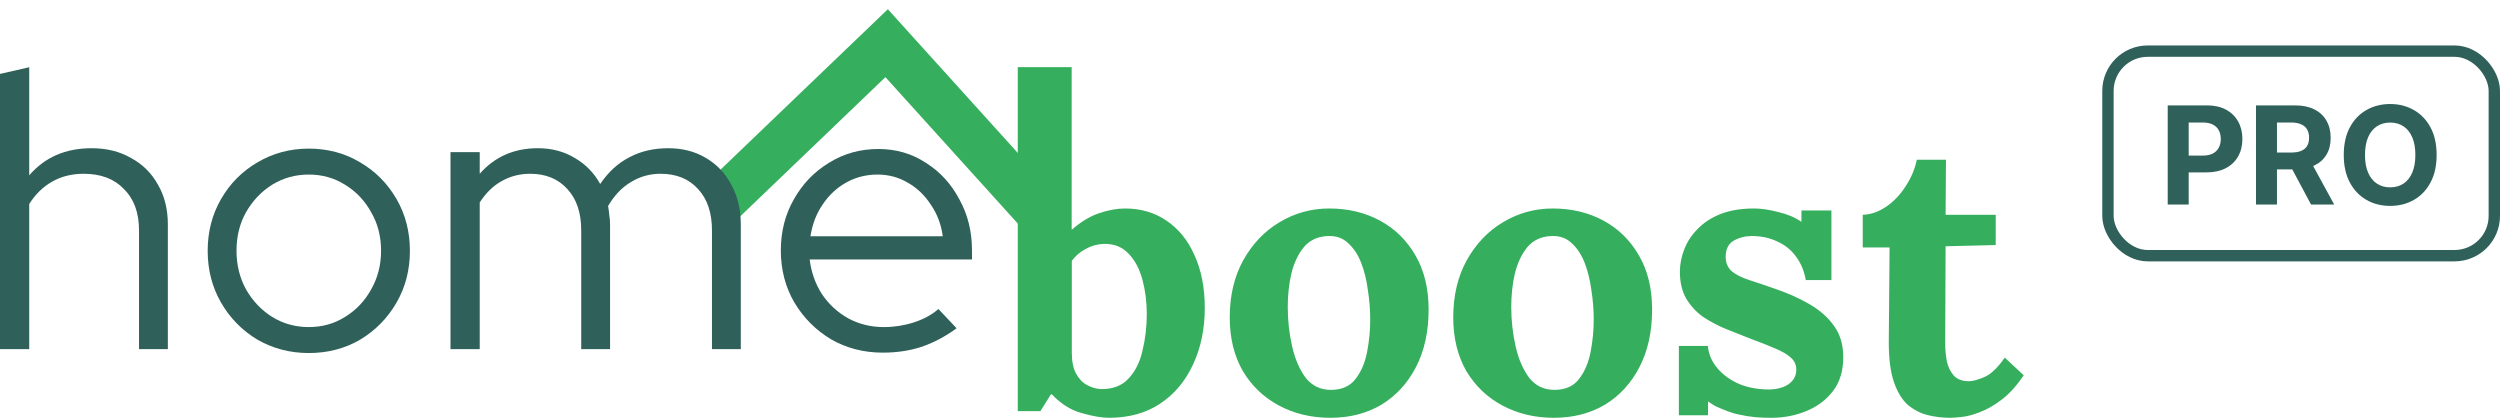
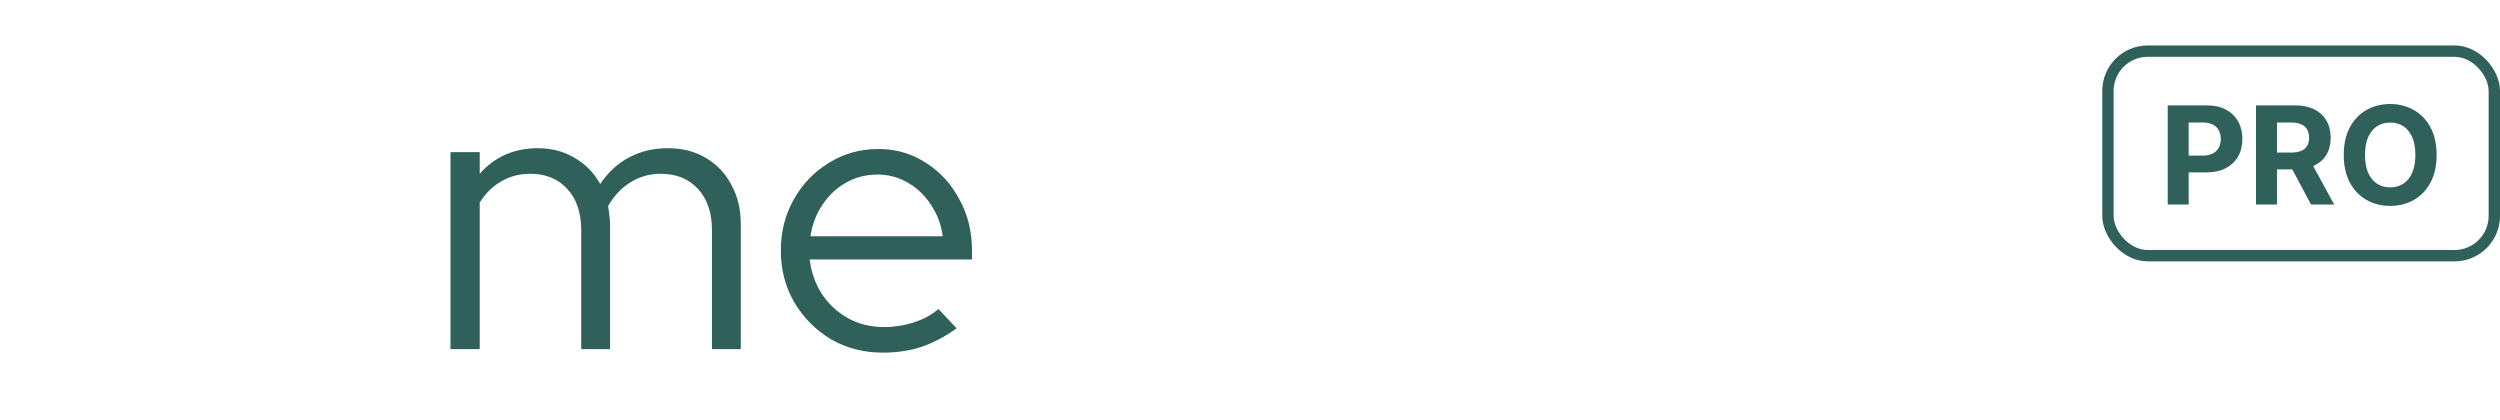
<svg xmlns="http://www.w3.org/2000/svg" width="220" height="37" viewBox="0 0 220 37" fill="none">
-   <path fill-rule="evenodd" clip-rule="evenodd" d="M78.13 0.811L94.07 18.44L90.976 21.233L77.916 6.79L64.526 19.627L61.639 16.62L78.13 0.811Z" fill="#35AF5E" />
-   <path d="M0 30.721V6.505L2.572 5.917V15.43C3.939 13.839 5.77 13.043 8.063 13.043C9.384 13.043 10.543 13.331 11.539 13.908C12.559 14.461 13.347 15.245 13.903 16.26C14.482 17.252 14.771 18.417 14.771 19.754V30.721H12.234V20.273C12.234 18.728 11.794 17.517 10.914 16.641C10.056 15.741 8.874 15.292 7.368 15.292C6.326 15.292 5.399 15.522 4.588 15.983C3.777 16.445 3.105 17.102 2.572 17.955V30.721H0Z" fill="#2F605A" />
-   <path d="M27.174 31.067C25.528 31.067 24.022 30.675 22.655 29.89C21.311 29.083 20.245 27.999 19.458 26.639C18.67 25.278 18.276 23.756 18.276 22.072C18.276 20.389 18.67 18.866 19.458 17.506C20.245 16.145 21.311 15.072 22.655 14.288C24.022 13.481 25.528 13.078 27.174 13.078C28.842 13.078 30.348 13.481 31.692 14.288C33.036 15.072 34.102 16.145 34.889 17.506C35.677 18.866 36.071 20.389 36.071 22.072C36.071 23.756 35.677 25.278 34.889 26.639C34.102 27.999 33.036 29.083 31.692 29.89C30.348 30.675 28.842 31.067 27.174 31.067ZM27.174 28.783C28.355 28.783 29.421 28.484 30.371 27.884C31.344 27.284 32.109 26.477 32.665 25.462C33.244 24.448 33.534 23.317 33.534 22.072C33.534 20.804 33.244 19.674 32.665 18.682C32.109 17.667 31.344 16.86 30.371 16.26C29.421 15.661 28.355 15.361 27.174 15.361C25.992 15.361 24.914 15.661 23.941 16.26C22.991 16.86 22.227 17.667 21.647 18.682C21.091 19.674 20.813 20.804 20.813 22.072C20.813 23.317 21.091 24.448 21.647 25.462C22.227 26.477 22.991 27.284 23.941 27.884C24.914 28.484 25.992 28.783 27.174 28.783Z" fill="#2F605A" />
  <path d="M39.644 30.721V13.389H42.216V15.292C43.537 13.793 45.24 13.043 47.325 13.043C48.553 13.043 49.642 13.331 50.592 13.908C51.542 14.461 52.284 15.222 52.817 16.191C53.535 15.13 54.392 14.346 55.389 13.839C56.385 13.308 57.52 13.043 58.795 13.043C60.069 13.043 61.181 13.331 62.131 13.908C63.081 14.461 63.823 15.245 64.356 16.26C64.912 17.252 65.19 18.417 65.19 19.754V30.721H62.653V20.273C62.653 18.728 62.247 17.517 61.436 16.641C60.625 15.741 59.525 15.292 58.134 15.292C57.184 15.292 56.316 15.534 55.528 16.018C54.74 16.479 54.068 17.183 53.512 18.128C53.558 18.382 53.593 18.647 53.616 18.924C53.662 19.178 53.686 19.454 53.686 19.754V30.721H51.148V20.273C51.148 18.728 50.743 17.517 49.932 16.641C49.121 15.741 48.032 15.292 46.665 15.292C45.738 15.292 44.892 15.511 44.128 15.949C43.386 16.364 42.749 16.987 42.216 17.817V30.721H39.644Z" fill="#2F605A" />
  <path d="M77.68 31.032C76.012 31.032 74.495 30.64 73.127 29.856C71.784 29.049 70.706 27.965 69.895 26.604C69.107 25.243 68.713 23.721 68.713 22.038C68.713 20.377 69.096 18.878 69.86 17.54C70.625 16.18 71.656 15.107 72.954 14.323C74.251 13.516 75.699 13.112 77.298 13.112C78.851 13.112 80.241 13.516 81.469 14.323C82.72 15.107 83.705 16.18 84.423 17.54C85.165 18.878 85.535 20.377 85.535 22.038V22.833H71.251C71.39 23.963 71.749 24.978 72.328 25.878C72.93 26.777 73.707 27.492 74.657 28.022C75.607 28.53 76.649 28.783 77.785 28.783C78.689 28.783 79.569 28.645 80.426 28.368C81.284 28.091 82.002 27.7 82.581 27.192L84.18 28.887C83.207 29.602 82.187 30.144 81.121 30.513C80.079 30.859 78.932 31.032 77.68 31.032ZM71.32 20.792H82.963C82.825 19.754 82.477 18.832 81.921 18.025C81.388 17.194 80.716 16.549 79.905 16.087C79.094 15.603 78.202 15.361 77.229 15.361C76.232 15.361 75.317 15.591 74.483 16.053C73.649 16.514 72.954 17.16 72.398 17.99C71.841 18.797 71.482 19.731 71.32 20.792Z" fill="#2F605A" />
-   <path d="M94.307 20.12L94.319 20.217C95.106 19.524 95.905 19.04 96.715 18.763C97.525 18.486 98.29 18.347 99.007 18.347C100.396 18.347 101.611 18.705 102.653 19.42C103.717 20.135 104.54 21.151 105.118 22.467C105.72 23.782 106.021 25.329 106.021 27.106C106.021 28.953 105.674 30.615 104.98 32.092C104.308 33.546 103.347 34.689 102.097 35.52C100.847 36.35 99.342 36.766 97.583 36.766C96.958 36.766 96.159 36.628 95.187 36.351C94.238 36.097 93.358 35.542 92.548 34.688L92.464 34.73L91.555 36.181H89.563V5.91H94.307V20.12ZM116.968 18.347C118.635 18.347 120.128 18.704 121.448 19.42C122.767 20.135 123.809 21.163 124.573 22.502C125.336 23.817 125.718 25.399 125.718 27.245C125.718 29.184 125.347 30.869 124.607 32.3C123.866 33.731 122.847 34.838 121.551 35.623C120.255 36.385 118.761 36.766 117.072 36.766C115.405 36.766 113.9 36.408 112.558 35.692C111.215 34.977 110.15 33.961 109.363 32.645C108.599 31.307 108.217 29.738 108.217 27.938C108.217 26.022 108.611 24.348 109.398 22.917C110.208 21.463 111.273 20.343 112.592 19.559C113.935 18.751 115.394 18.347 116.968 18.347ZM136.636 18.347C138.303 18.347 139.796 18.704 141.115 19.42C142.435 20.135 143.477 21.163 144.24 22.502C145.004 23.817 145.386 25.399 145.386 27.245C145.386 29.184 145.015 30.869 144.275 32.3C143.534 33.731 142.515 34.838 141.219 35.623C139.923 36.385 138.429 36.766 136.74 36.766C135.073 36.766 133.568 36.408 132.226 35.692C130.883 34.977 129.819 33.961 129.031 32.645C128.268 31.307 127.885 29.738 127.885 27.938C127.885 26.022 128.279 24.348 129.066 22.917C129.876 21.463 130.941 20.343 132.26 19.559C133.603 18.751 135.062 18.347 136.636 18.347ZM154.36 18.347C154.985 18.347 155.691 18.451 156.478 18.658C157.288 18.843 157.971 19.132 158.527 19.524V18.52H161.165V24.648H158.908C158.77 23.841 158.48 23.148 158.04 22.571C157.624 21.994 157.08 21.555 156.408 21.255C155.737 20.932 154.984 20.77 154.151 20.77C153.572 20.771 153.04 20.909 152.554 21.186C152.091 21.462 151.86 21.936 151.86 22.605C151.86 23.136 152.044 23.564 152.414 23.887C152.785 24.187 153.294 24.441 153.943 24.648C154.591 24.856 155.309 25.098 156.096 25.375C157.276 25.767 158.318 26.229 159.221 26.76C160.147 27.291 160.876 27.938 161.408 28.699C161.941 29.438 162.207 30.35 162.207 31.435C162.207 32.635 161.906 33.627 161.304 34.412C160.702 35.197 159.915 35.785 158.943 36.178C157.994 36.57 156.975 36.766 155.887 36.766C154.892 36.766 154.173 36.733 152.94 36.465C152.435 36.355 151.706 36.086 150.955 35.739C150.95 35.736 150.676 35.587 150.305 35.325V36.542H147.74V30.445H150.305V30.561C150.384 31.229 150.658 31.843 151.13 32.403C151.616 32.98 152.252 33.442 153.039 33.788C153.826 34.111 154.707 34.273 155.679 34.273C156.072 34.273 156.443 34.215 156.79 34.1C157.161 33.984 157.461 33.8 157.693 33.546C157.947 33.269 158.074 32.934 158.074 32.542C158.074 32.104 157.913 31.746 157.589 31.469C157.288 31.192 156.836 30.927 156.235 30.673C155.656 30.419 154.927 30.13 154.047 29.807C153.33 29.53 152.6 29.241 151.86 28.941C151.142 28.641 150.47 28.284 149.845 27.868C149.243 27.43 148.757 26.898 148.387 26.275C148.017 25.629 147.831 24.844 147.831 23.921C147.831 23.252 147.959 22.593 148.213 21.947C148.468 21.278 148.861 20.678 149.394 20.148C149.926 19.594 150.597 19.155 151.407 18.832C152.241 18.509 153.225 18.347 154.36 18.347ZM171.213 18.901H175.623V21.566L171.213 21.671L171.178 30.188C171.178 30.718 171.224 31.25 171.317 31.78C171.432 32.288 171.641 32.715 171.942 33.062C172.243 33.385 172.683 33.546 173.262 33.546C173.586 33.546 174.026 33.431 174.581 33.2C175.16 32.969 175.773 32.392 176.421 31.469L178.088 33.026C177.463 33.95 176.815 34.665 176.144 35.173C175.473 35.681 174.824 36.05 174.199 36.281C173.598 36.512 173.065 36.65 172.602 36.696C172.139 36.742 171.814 36.766 171.629 36.766C170.935 36.766 170.264 36.685 169.615 36.523C168.99 36.362 168.412 36.062 167.879 35.623C167.37 35.161 166.965 34.492 166.664 33.615C166.363 32.738 166.212 31.572 166.212 30.118L166.282 21.774H163.921V18.901C164.639 18.878 165.333 18.635 166.004 18.174C166.675 17.712 167.242 17.112 167.705 16.373C168.191 15.634 168.516 14.861 168.678 14.054H171.247L171.213 18.901ZM116.898 20.77C115.995 20.794 115.278 21.117 114.745 21.74C114.236 22.363 113.866 23.148 113.634 24.095C113.426 25.018 113.322 25.988 113.322 27.003C113.322 28.18 113.449 29.334 113.703 30.465C113.958 31.596 114.364 32.531 114.919 33.27C115.498 33.985 116.261 34.331 117.21 34.308C118.136 34.285 118.831 33.961 119.294 33.338C119.78 32.715 120.116 31.93 120.301 30.984C120.486 30.038 120.579 29.08 120.579 28.11C120.579 27.256 120.509 26.391 120.37 25.514C120.255 24.637 120.058 23.84 119.781 23.125C119.503 22.41 119.12 21.832 118.634 21.394C118.171 20.955 117.592 20.747 116.898 20.77ZM136.567 20.77C135.664 20.794 134.946 21.117 134.413 21.74C133.904 22.363 133.533 23.148 133.302 24.095C133.094 25.018 132.99 25.988 132.99 27.003C132.99 28.18 133.117 29.334 133.371 30.465C133.626 31.596 134.032 32.531 134.587 33.27C135.166 33.985 135.93 34.331 136.879 34.308C137.805 34.285 138.499 33.961 138.962 33.338C139.448 32.715 139.784 31.93 139.969 30.984C140.154 30.038 140.247 29.08 140.247 28.11C140.247 27.256 140.177 26.391 140.038 25.514C139.923 24.637 139.726 23.84 139.448 23.125C139.171 22.41 138.789 21.832 138.303 21.394C137.84 20.955 137.261 20.747 136.567 20.77ZM97.131 21.463C96.553 21.486 96.02 21.636 95.534 21.913C95.048 22.167 94.643 22.514 94.319 22.952V31.019C94.319 31.803 94.446 32.427 94.7 32.889C94.955 33.35 95.28 33.685 95.673 33.893C96.067 34.1 96.46 34.215 96.854 34.238C97.895 34.261 98.706 33.961 99.284 33.338C99.886 32.715 100.303 31.895 100.534 30.88C100.789 29.841 100.916 28.757 100.916 27.626C100.916 26.564 100.789 25.56 100.534 24.613C100.28 23.667 99.875 22.905 99.32 22.328C98.764 21.728 98.034 21.44 97.131 21.463Z" fill="#35AF5E" />
  <rect x="185.5" y="4.5" width="34" height="18" rx="3.5" stroke="#2F605A" />
  <path d="M190.759 18V9.273H194.202C194.864 9.273 195.428 9.399 195.893 9.652C196.359 9.902 196.714 10.25 196.959 10.696C197.206 11.139 197.33 11.651 197.33 12.23C197.33 12.81 197.205 13.321 196.955 13.764C196.705 14.207 196.342 14.553 195.868 14.8C195.396 15.047 194.825 15.171 194.155 15.171H191.96V13.692H193.857C194.212 13.692 194.504 13.631 194.734 13.508C194.967 13.383 195.141 13.212 195.254 12.993C195.371 12.771 195.429 12.517 195.429 12.23C195.429 11.94 195.371 11.688 195.254 11.472C195.141 11.253 194.967 11.084 194.734 10.964C194.501 10.842 194.206 10.781 193.848 10.781H192.604V18H190.759ZM198.528 18V9.273H201.971C202.63 9.273 203.193 9.391 203.659 9.626C204.127 9.859 204.484 10.19 204.728 10.619C204.975 11.046 205.099 11.547 205.099 12.124C205.099 12.703 204.974 13.202 204.724 13.619C204.474 14.034 204.112 14.352 203.637 14.574C203.166 14.796 202.595 14.906 201.924 14.906H199.619V13.423H201.626C201.978 13.423 202.271 13.375 202.504 13.278C202.737 13.182 202.91 13.037 203.024 12.844C203.14 12.651 203.199 12.411 203.199 12.124C203.199 11.834 203.14 11.589 203.024 11.391C202.91 11.192 202.735 11.041 202.5 10.939C202.267 10.834 201.973 10.781 201.618 10.781H200.373V18H198.528ZM203.241 14.028L205.41 18H203.373L201.251 14.028H203.241ZM214.423 13.636C214.423 14.588 214.243 15.398 213.882 16.065C213.524 16.733 213.035 17.243 212.416 17.595C211.799 17.945 211.106 18.119 210.336 18.119C209.561 18.119 208.865 17.943 208.248 17.591C207.632 17.239 207.145 16.729 206.787 16.061C206.429 15.393 206.25 14.585 206.25 13.636C206.25 12.685 206.429 11.875 206.787 11.207C207.145 10.54 207.632 10.031 208.248 9.682C208.865 9.33 209.561 9.153 210.336 9.153C211.106 9.153 211.799 9.33 212.416 9.682C213.035 10.031 213.524 10.54 213.882 11.207C214.243 11.875 214.423 12.685 214.423 13.636ZM212.552 13.636C212.552 13.02 212.46 12.5 212.275 12.077C212.093 11.653 211.836 11.332 211.504 11.114C211.172 10.895 210.782 10.786 210.336 10.786C209.89 10.786 209.501 10.895 209.169 11.114C208.836 11.332 208.578 11.653 208.393 12.077C208.211 12.5 208.12 13.02 208.12 13.636C208.12 14.253 208.211 14.773 208.393 15.196C208.578 15.619 208.836 15.94 209.169 16.159C209.501 16.378 209.89 16.487 210.336 16.487C210.782 16.487 211.172 16.378 211.504 16.159C211.836 15.94 212.093 15.619 212.275 15.196C212.46 14.773 212.552 14.253 212.552 13.636Z" fill="#2F605A" />
</svg>